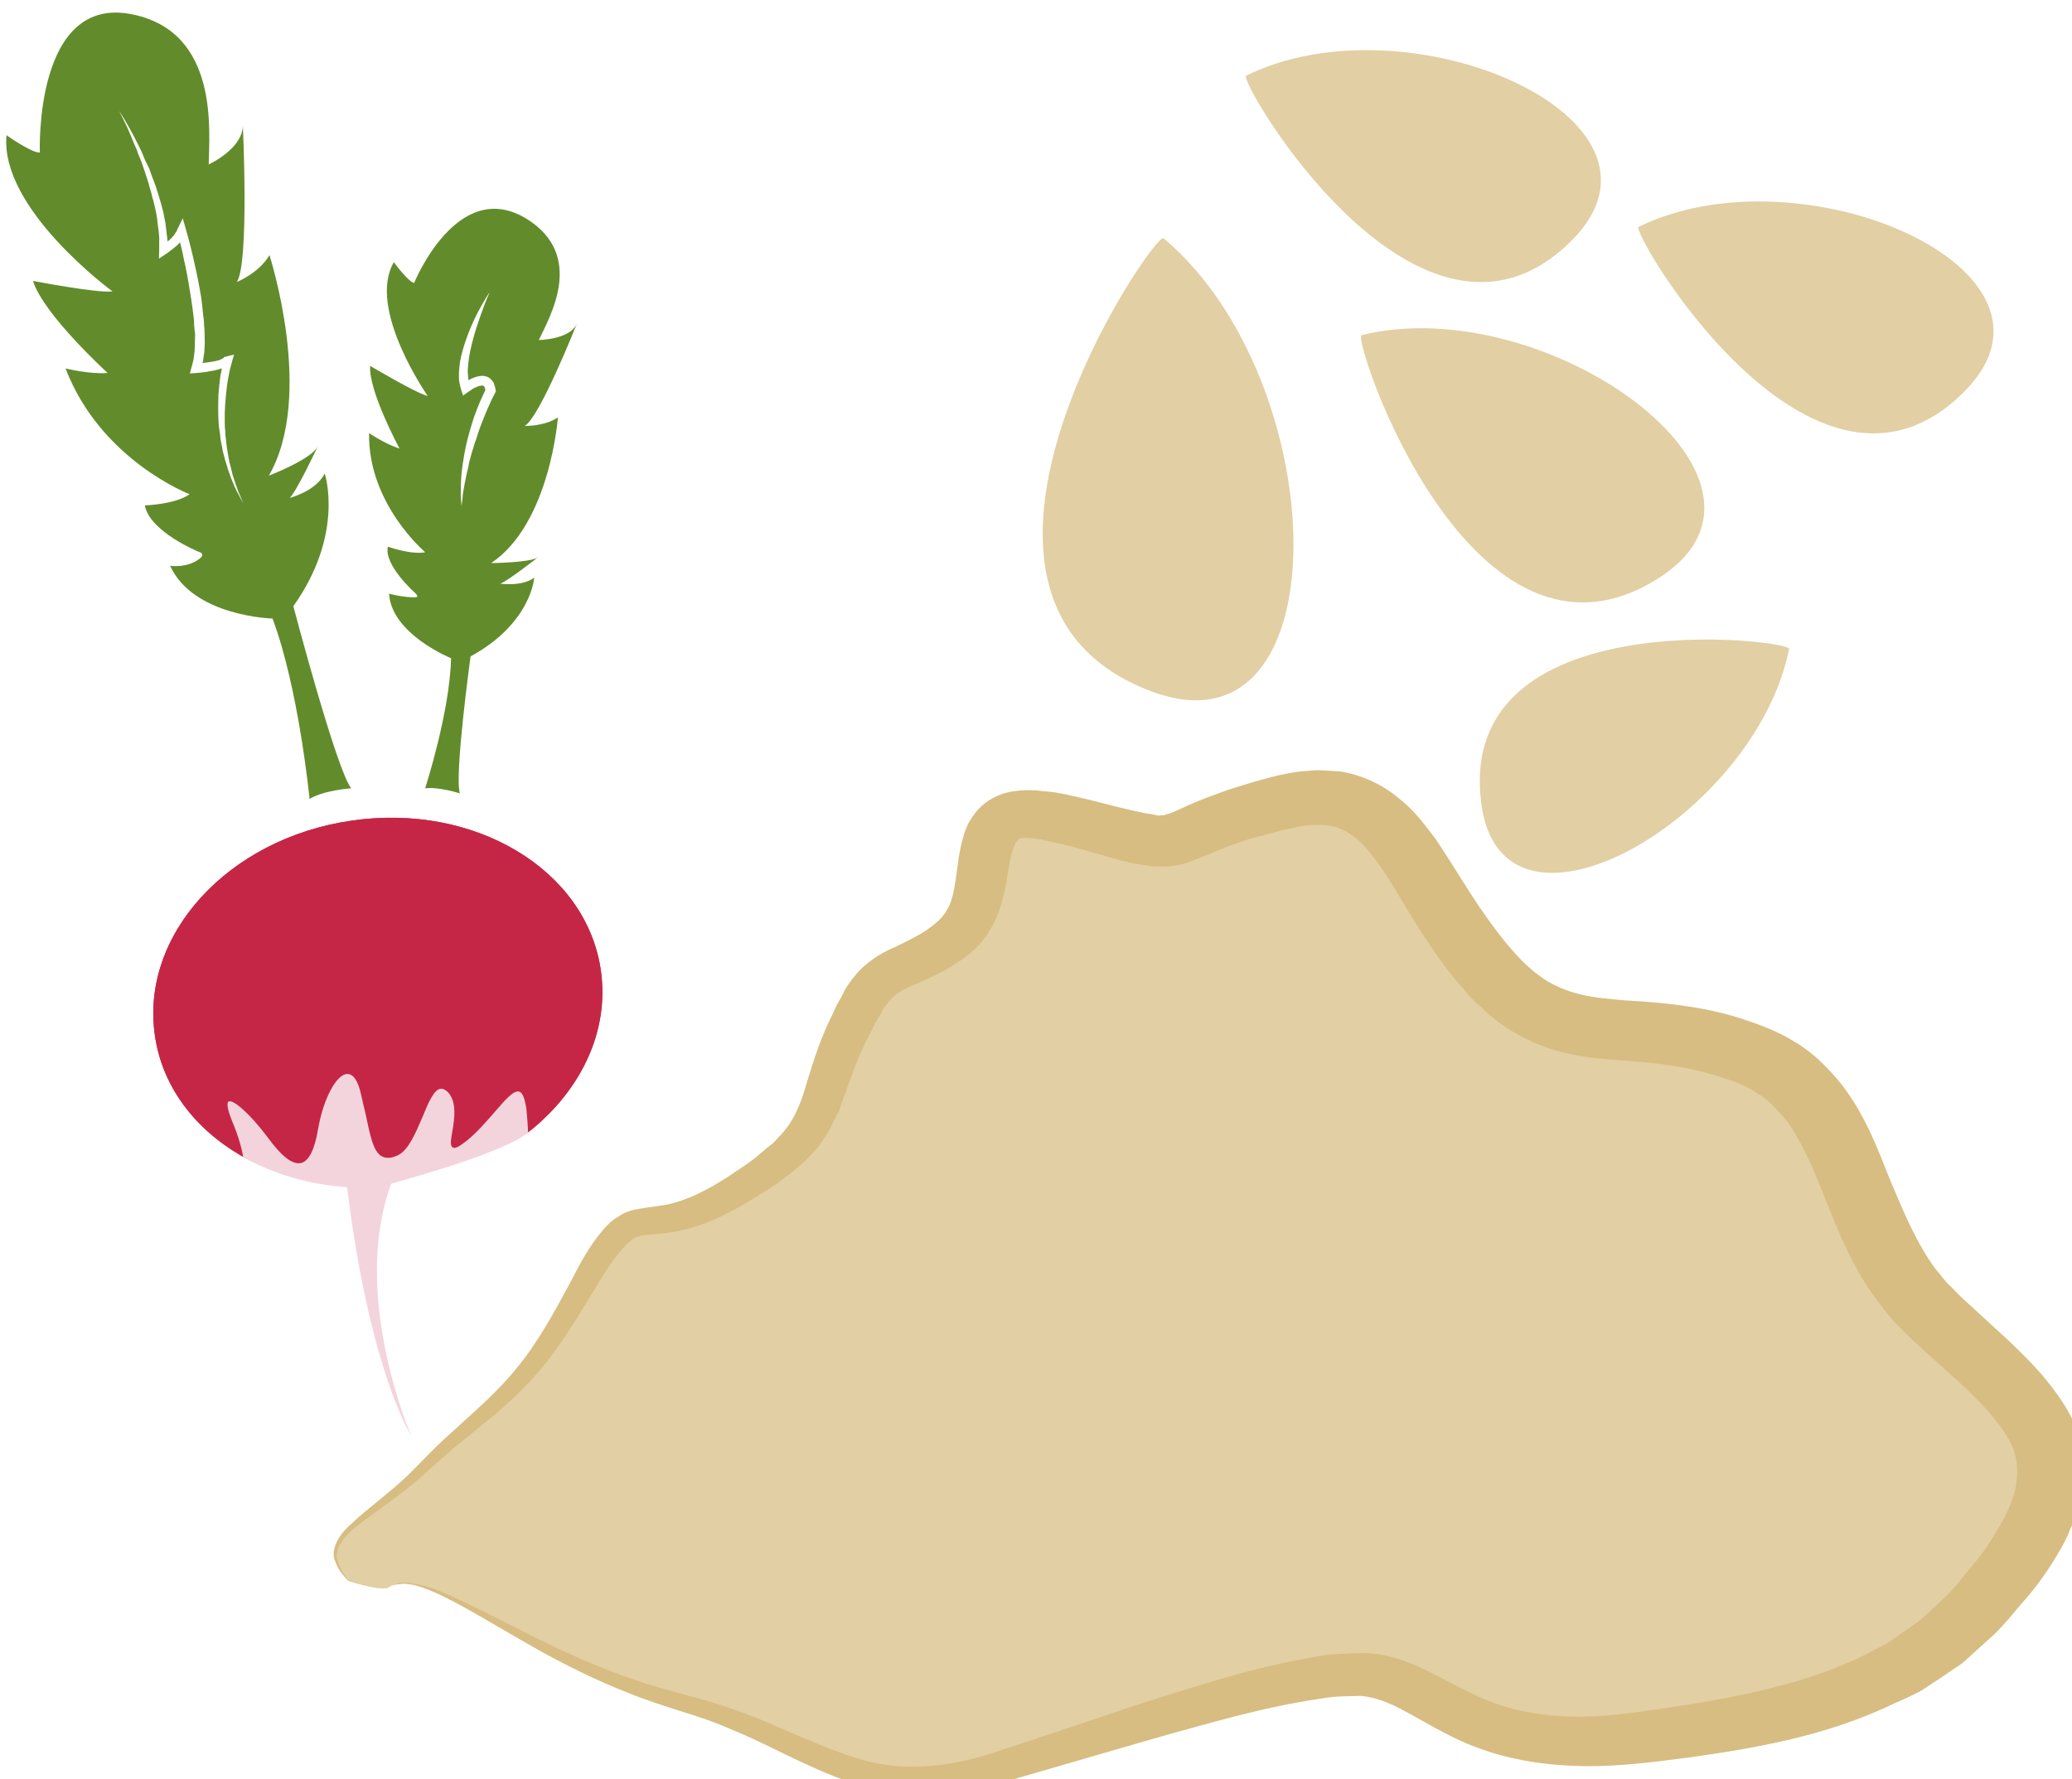
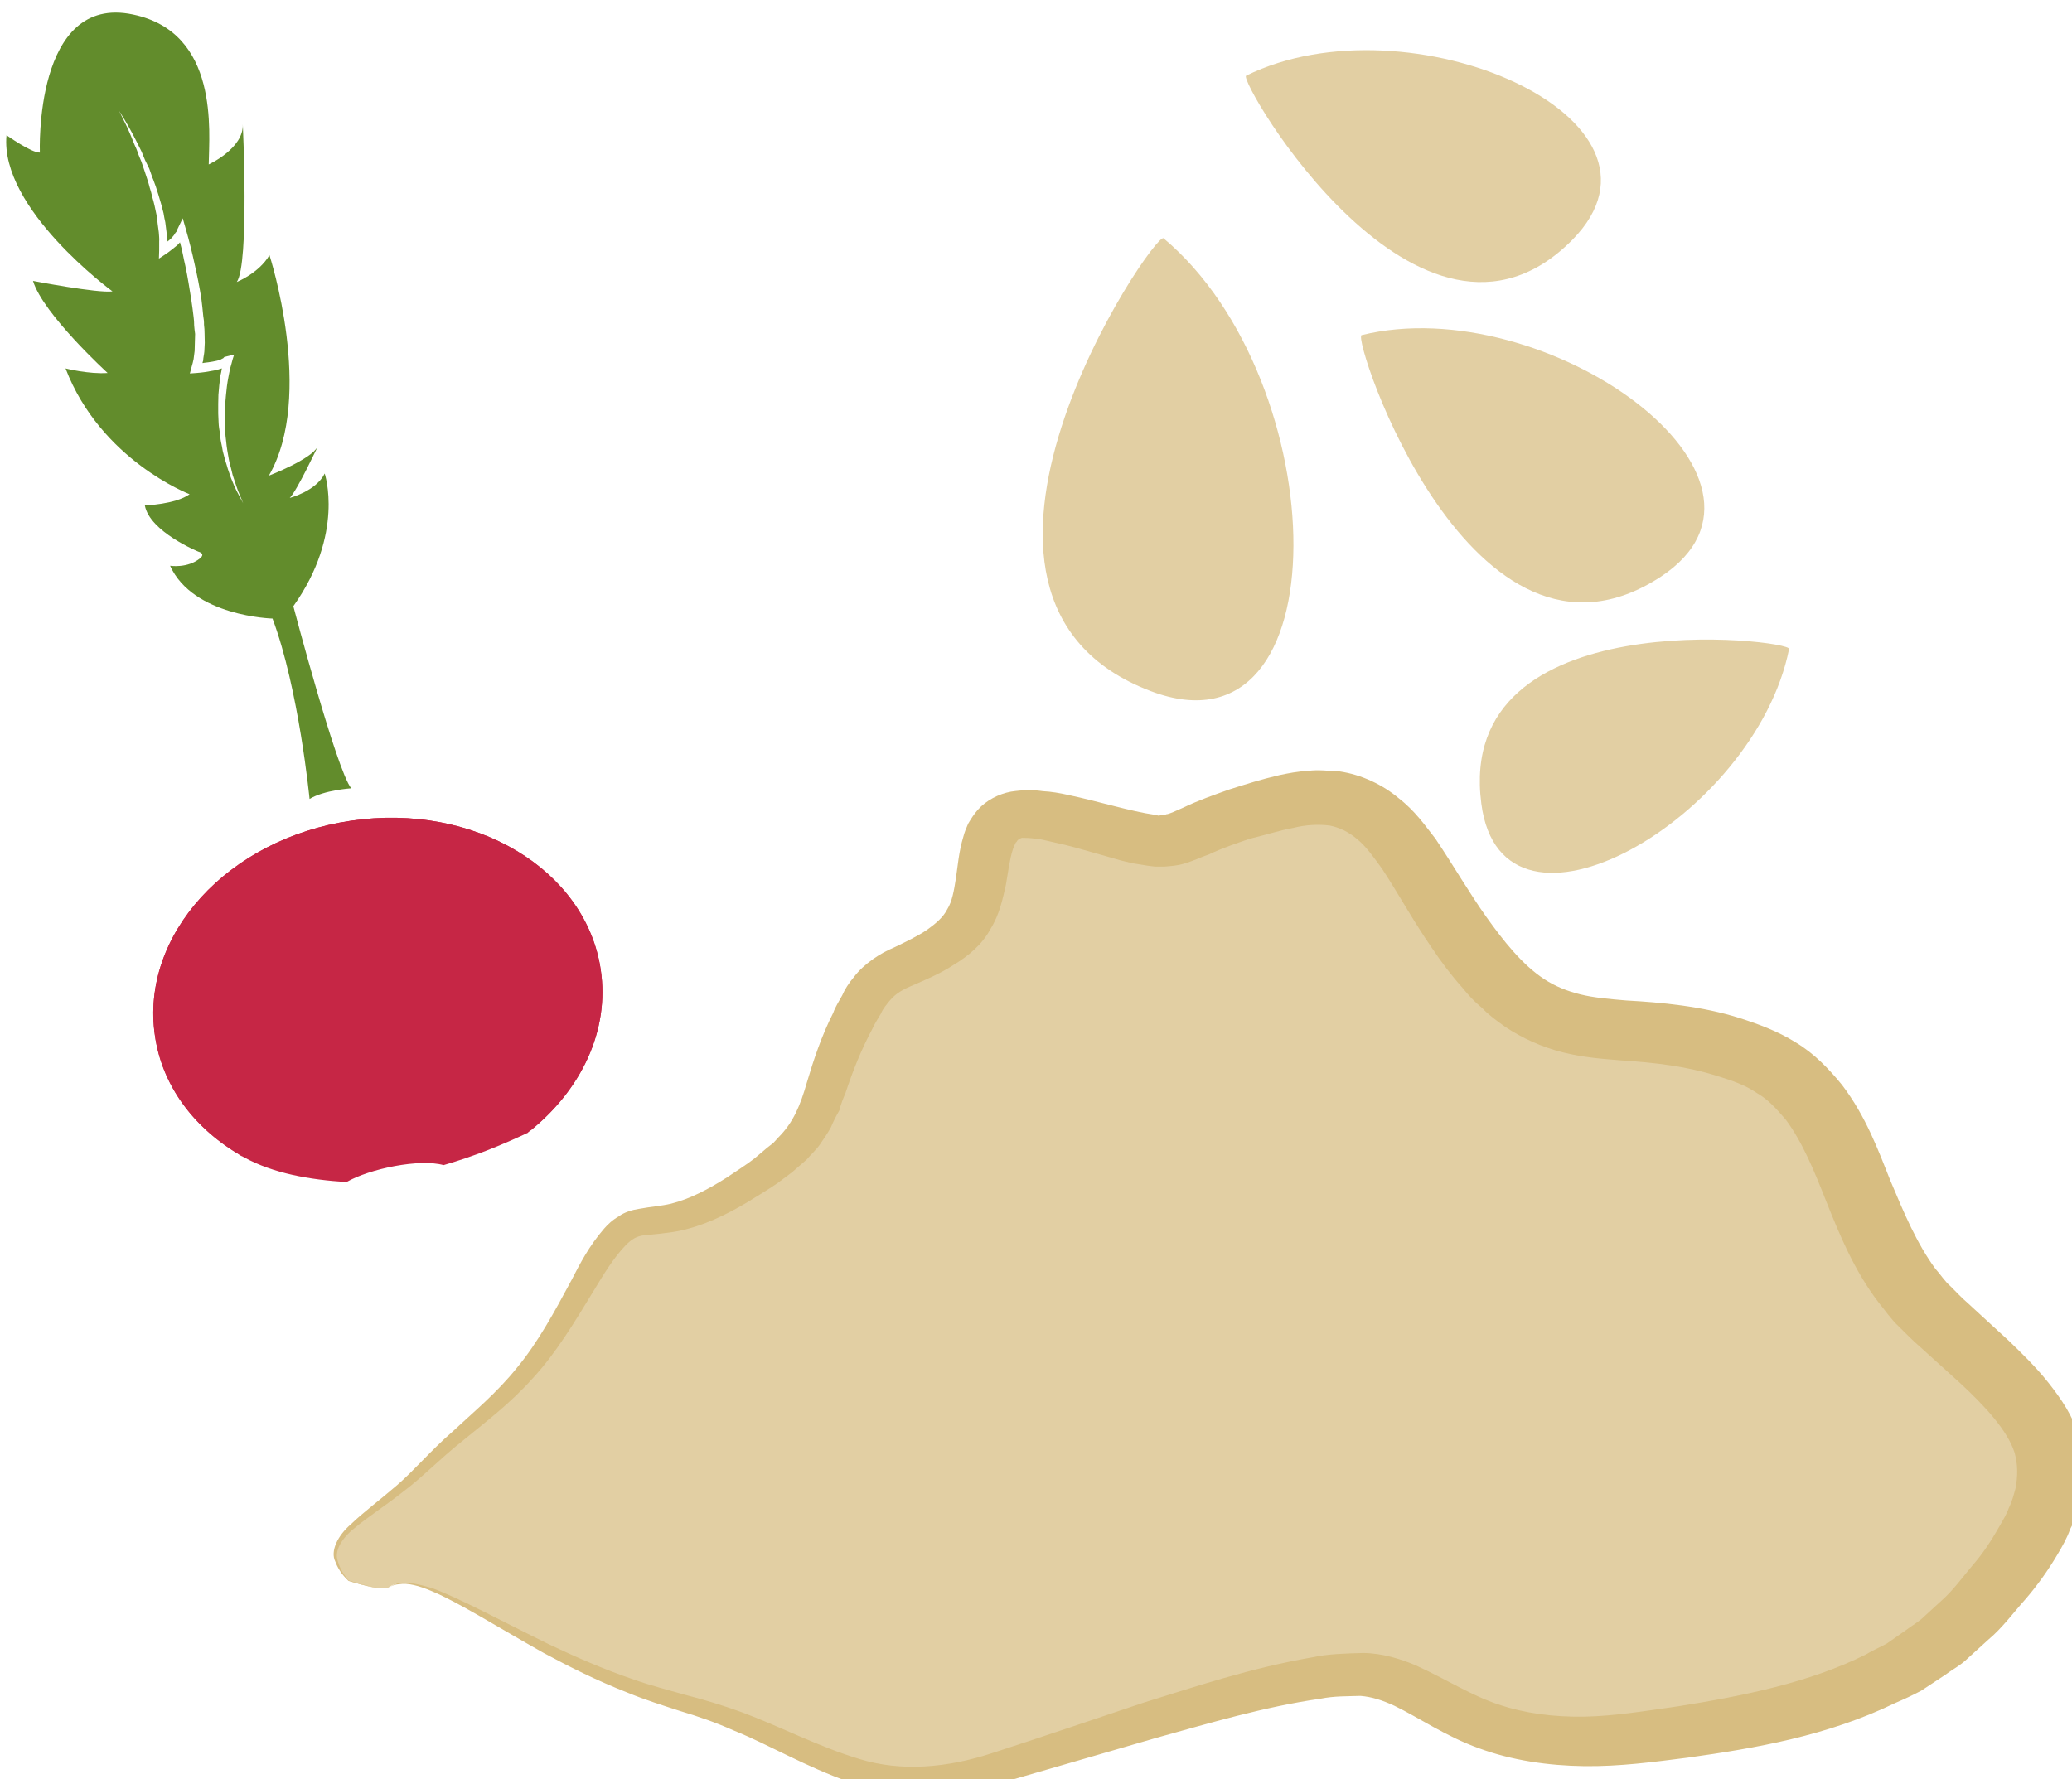
<svg xmlns="http://www.w3.org/2000/svg" xmlns:ns1="http://www.inkscape.org/namespaces/inkscape" xmlns:ns2="http://sodipodi.sourceforge.net/DTD/sodipodi-0.dtd" width="308.554mm" height="264.996mm" viewBox="0 0 308.554 264.996" version="1.1" id="svg8" ns1:version="0.92.4 (5da689c313, 2019-01-14)" ns2:docname="Ředkvička semena mletá.svg">
  <defs id="defs2">
    <style type="text/css" id="style2">
    .fil4 {fill:#676821;fill-rule:nonzero}
    .fil2 {fill:#684321;fill-rule:nonzero}
    .fil0 {fill:#685221;fill-rule:nonzero}
    .fil5 {fill:#909137;fill-rule:nonzero}
    .fil3 {fill:#916337;fill-rule:nonzero}
    .fil1 {fill:#917937;fill-rule:nonzero}
   </style>
    <style type="text/css" id="style2-7">
    .fil4 {fill:#9C572E;fill-rule:nonzero}
    .fil5 {fill:#AF6E4E;fill-rule:nonzero}
    .fil2 {fill:#B6795C;fill-rule:nonzero}
    .fil6 {fill:#B89479;fill-rule:nonzero}
    .fil3 {fill:#E5AC81;fill-rule:nonzero}
    .fil0 {fill:#EFDBA8;fill-rule:nonzero}
    .fil1 {fill:#F4E7C9;fill-rule:nonzero}
   </style>
    <style type="text/css" id="style2-8">
   
    .fil3 {fill:#9FC110;fill-rule:nonzero}
    .fil1 {fill:#AF7D3A;fill-rule:nonzero}
    .fil0 {fill:#D8A355;fill-rule:nonzero}
    .fil2 {fill:#E6E8D4;fill-rule:nonzero}
   
  </style>
    <style type="text/css" id="style2-73">
   
    .fil0 {fill:#3E6024;fill-rule:nonzero}
    .fil1 {fill:#718E32;fill-rule:nonzero}
    .fil2 {fill:#E2CFA3;fill-rule:nonzero}
   
  </style>
    <style type="text/css" id="style2-5">
   
    .fil0 {fill:#514429;fill-rule:nonzero}
    .fil1 {fill:#6B542B;fill-rule:nonzero}
    .fil2 {fill:#EAD5B2;fill-rule:nonzero}
    .fil3 {fill:#F2E1C7;fill-rule:nonzero}
   
  </style>
    <style type="text/css" id="style2-85">
   
    .fil0 {fill:#4E6402;fill-rule:nonzero}
    .fil2 {fill:#777A69;fill-rule:nonzero}
    .fil1 {fill:#E5E0C3;fill-rule:nonzero}
   
  </style>
    <style type="text/css" id="style2-2">
   
    .fil3 {fill:#628C2C;fill-rule:nonzero}
    .fil1 {fill:#C62645;fill-rule:nonzero}
    .fil0 {fill:#E2CFA3;fill-rule:nonzero}
    .fil2 {fill:#F4D4DC;fill-rule:nonzero}
   
  </style>
  </defs>
  <ns2:namedview id="base" pagecolor="#ffffff" bordercolor="#666666" borderopacity="1.0" ns1:pageopacity="0.0" ns1:pageshadow="2" ns1:zoom="0.35" ns1:cx="600.37486" ns1:cy="698.24976" ns1:document-units="mm" ns1:current-layer="Vrstva_x0020_1-0" showgrid="false" ns1:window-width="1920" ns1:window-height="1001" ns1:window-x="-9" ns1:window-y="-9" ns1:window-maximized="1" />
  <g ns1:label="Vrstva 1" ns1:groupmode="layer" id="layer1" transform="translate(180.772,-68.582)">
    <g ns1:label="Vrstva 1" ns1:groupmode="layer" transform="matrix(0.265,0,0,0.265,-182.317,90.701)" id="layer1-2">
      <g transform="matrix(0.265,0,0,0.265,-1901.37,-3652.99)" id="Vrstva_x0020_1-0">
        <path ns1:connector-curvature="0" d="m 8021,16837 c 72,-57 316,163 610,240 293,78 381,235 688,140 308,-92 616,-204 770,-196 154,9 213,181 589,134 377,-46 600,-109 782,-358 182,-250 49,-345 -157,-532 -206,-187 -149,-467 -402,-562 -251,-93 -391,17 -558,-187 -168,-203 -182,-405 -434,-343 -252,63 -181,109 -349,63 -167,-48 -237,-63 -265,14 -29,79 0,173 -112,235 -112,63 -126,31 -196,188 -69,155 -28,203 -237,328 -210,124 -196,-30 -322,203 -125,234 -203,248 -328,373 -126,125 -249,152 -164,246 0,0 75,23 85,14 z" style="fill:#e2cfa3;fill-opacity:1;fill-rule:nonzero" id="path22" class="fil0" />
        <path ns1:connector-curvature="0" d="m 8021,16837 c 0,0 0,2 -13,2 -12,0 -33,-4 -72,-16 -7,-7 -20,-19 -28,-41 -11,-22 5,-55 33,-79 27,-26 61,-51 98,-83 36,-31 71,-73 117,-113 45,-42 95,-83 138,-137 43,-52 78,-116 115,-185 18,-35 37,-72 69,-109 8,-9 17,-18 31,-26 12,-9 29,-14 43,-16 27,-5 47,-6 68,-11 40,-10 80,-31 119,-56 19,-13 40,-26 58,-40 l 26,-22 14,-11 11,-12 c 31,-31 46,-67 60,-116 14,-47 31,-99 56,-148 4,-12 12,-24 19,-37 5,-12 14,-26 25,-39 21,-28 57,-51 84,-62 25,-12 52,-25 71,-38 18,-13 34,-26 43,-44 10,-16 14,-39 18,-65 4,-26 6,-56 16,-89 2,-8 6,-18 10,-27 6,-10 12,-20 21,-30 17,-19 43,-33 70,-38 27,-4 47,-4 67,-1 19,1 36,4 54,8 66,14 133,35 183,42 l 9,2 c 2,0 3,-1 6,-1 3,0 6,1 10,-2 6,0 22,-8 36,-14 31,-15 65,-27 99,-39 35,-11 66,-21 105,-30 19,-4 39,-8 61,-9 20,-3 44,0 66,1 48,7 93,29 126,57 35,27 56,58 78,86 39,58 71,114 108,166 37,52 77,102 123,132 23,15 48,25 76,32 28,7 62,10 98,13 73,4 160,12 239,37 38,12 82,28 120,52 40,24 71,57 98,90 51,67 77,139 103,204 29,69 56,133 95,186 11,12 20,27 33,38 11,11 22,23 37,36 29,27 58,53 86,79 28,27 57,55 84,89 26,33 52,70 65,115 13,45 13,92 2,135 -5,21 -11,42 -21,60 -7,20 -17,37 -27,54 -20,34 -43,66 -68,95 -26,29 -49,61 -79,86 l -44,40 c -14,14 -32,23 -48,35 l -50,33 c -19,10 -36,18 -55,26 -144,70 -297,96 -440,116 -71,9 -144,19 -220,18 -75,-1 -153,-12 -223,-38 -70,-25 -129,-66 -179,-90 -26,-12 -48,-19 -72,-21 -28,1 -55,0 -85,6 -119,17 -236,52 -348,83 -113,33 -221,64 -324,94 -54,15 -110,25 -165,26 -56,1 -111,-9 -158,-25 -98,-34 -173,-80 -250,-111 -38,-17 -76,-30 -113,-41 -37,-12 -75,-24 -109,-38 -69,-27 -128,-57 -180,-85 -103,-58 -180,-107 -237,-131 -28,-12 -52,-18 -69,-15 -16,1 -22,8 -23,7 1,1 7,-6 23,-10 17,-2 42,3 71,12 61,23 141,67 247,119 53,25 113,52 181,75 34,12 69,21 108,32 39,10 79,22 120,37 81,30 162,73 249,99 88,27 185,19 282,-13 102,-33 208,-69 318,-106 113,-35 228,-74 361,-97 32,-7 69,-8 106,-9 40,0 82,13 114,27 67,31 116,63 173,82 56,19 117,27 182,26 63,-1 130,-12 200,-22 138,-22 278,-50 398,-110 13,-8 29,-15 44,-23 l 40,-28 c 13,-10 28,-18 40,-30 l 36,-33 c 25,-22 44,-49 66,-75 22,-25 40,-53 56,-81 8,-14 16,-27 21,-41 7,-14 10,-27 14,-41 5,-27 5,-51 -2,-76 -15,-47 -63,-99 -116,-148 -29,-26 -56,-51 -84,-76 -14,-12 -30,-28 -46,-44 -16,-15 -28,-33 -42,-50 -52,-68 -83,-144 -111,-214 -26,-66 -51,-127 -86,-174 -19,-22 -37,-43 -62,-57 -23,-16 -51,-26 -84,-36 -63,-20 -128,-28 -204,-33 -38,-3 -79,-6 -123,-17 -44,-11 -86,-30 -122,-54 -18,-13 -35,-25 -49,-40 -16,-13 -29,-27 -41,-42 -25,-28 -46,-56 -66,-86 -40,-58 -72,-117 -105,-167 -18,-25 -35,-49 -54,-64 -18,-15 -37,-24 -57,-28 -23,-3 -50,-2 -78,5 -28,5 -62,16 -92,23 -29,10 -59,20 -86,33 -18,6 -32,14 -58,21 -11,3 -24,4 -37,5 h -20 l -16,-2 -31,-5 -25,-6 c -17,-5 -35,-10 -49,-14 -32,-9 -62,-18 -91,-24 -14,-3 -28,-7 -40,-8 -13,-2 -25,-2 -30,-2 -3,1 -6,2 -9,5 -1,1 -2,4 -4,5 -2,5 -4,8 -6,14 -7,21 -10,48 -15,76 -7,30 -13,62 -33,94 -17,32 -47,57 -77,75 -29,19 -56,30 -83,42 -27,11 -40,19 -53,34 -7,9 -14,16 -19,28 -6,10 -13,21 -18,32 -24,45 -41,88 -57,136 -5,12 -10,24 -13,37 -7,12 -13,24 -18,36 -7,13 -15,24 -23,36 -9,13 -19,21 -28,32 l -16,14 -15,13 -32,24 c -22,15 -44,28 -65,41 -44,26 -91,49 -144,60 -26,5 -54,7 -73,9 -16,2 -26,8 -39,21 -26,27 -47,62 -67,95 -42,69 -81,134 -130,187 -49,55 -103,95 -149,133 -48,38 -85,77 -125,107 -39,31 -77,55 -104,78 -28,22 -43,49 -36,69 6,22 17,34 23,42 39,12 60,16 72,17 13,0 13,-2 13,-2 z" style="fill:#d7bd81;fill-opacity:1;fill-rule:nonzero" id="path24" class="fil6" />
        <g transform="matrix(0.678,0,0,0.678,6539.747,5284.637)" id="Vrstva_x0020_1">
          <g id="_368327112" transform="matrix(1.118,0,0,1.118,-7793.388,-1189.287)">
            <path d="m 11093,12529 c -25,-22 -724,1006 -36,1267 540,205 513,-867 36,-1267 z" style="fill:#e2cfa3;fill-rule:nonzero" id="path7-5" class="fil0" ns1:connector-curvature="0" />
            <path d="m 12843,13678 c 5,-26 -936,-138 -861,433 58,448 766,41 861,-433 z" style="fill:#e2cfa3;fill-rule:nonzero" id="path9-8" class="fil0" ns1:connector-curvature="0" />
            <path d="m 11647,12800 c -28,7 308,1022 837,676 415,-273 -322,-803 -837,-676 z" style="fill:#e2cfa3;fill-rule:nonzero" id="path11-9" class="fil0" ns1:connector-curvature="0" />
            <path d="m 11324,12074 c -24,12 488,889 913,459 333,-339 -459,-683 -913,-459 z" style="fill:#e2cfa3;fill-rule:nonzero" id="path13-6" class="fil0" ns1:connector-curvature="0" />
-             <path d="m 12422,12497 c -24,12 489,890 913,459 334,-339 -458,-682 -913,-459 z" style="fill:#e2cfa3;fill-rule:nonzero" id="path15-1" class="fil0" ns1:connector-curvature="0" />
          </g>
          <g id="_368325864" transform="matrix(0.591,-0.643,0.643,0.591,-13454.215,11359.456)">
            <path d="m 9261,15627 c -346,-281 -813,-279 -1042,4 -115,140 -148,325 -109,510 0,0 0,0 -1,0 1,1 1,2 1,2 1,4 1,7 2,10 0,0 2,8 2,8 29,117 99,226 183,330 92,29 240,136 280,215 101,61 188,102 290,144 0,-1 0,0 6,0 2,1 5,1 7,1 1,1 2,1 3,1 0,0 0,0 0,0 231,33 453,-36 590,-205 229,-282 135,-739 -212,-1020 z" style="fill:#c62645;fill-rule:nonzero" id="path18" class="fil1" ns1:connector-curvature="0" />
            <path d="m 9261,15627 c -346,-281 -813,-279 -1042,4 -117,144 -150,333 -107,522 19,-26 41,-61 65,-113 20,-44 36,-63 48,-59 1,0 2,0 2,1 23,11 17,107 1,194 -15,82 -12,130 12,145 22,15 64,3 127,-38 95,-61 191,-85 221,-55 11,12 16,38 -22,94 -13,19 -25,36 -37,52 -50,70 -83,117 -74,148 4,14 16,25 37,35 38,16 102,-7 159,-27 54,-20 101,-37 121,-21 9,6 12,17 12,32 -3,50 -56,85 -95,110 -23,15 -41,27 -39,35 1,7 18,12 49,17 48,7 99,6 143,5 59,-2 106,-3 116,17 6,13 -2,34 -29,66 -22,26 -41,45 -56,59 234,37 461,-31 600,-203 229,-282 135,-739 -212,-1020 z" style="fill:#c62645;fill-rule:nonzero" id="path20" class="fil1" ns1:connector-curvature="0" />
-             <path d="m 8926,16788 c 24,-30 34,-50 28,-61 -9,-18 -54,-17 -112,-15 -44,1 -95,3 -144,-4 -35,-6 -51,-11 -52,-21 -3,-11 15,-23 40,-39 39,-25 91,-60 94,-108 0,-14 -3,-22 -10,-28 -19,-14 -67,3 -118,22 -57,20 -122,44 -161,27 -24,-10 -36,-23 -40,-38 -10,-33 24,-80 75,-151 11,-17 23,-34 36,-53 30,-42 37,-72 22,-88 -27,-28 -123,-3 -215,56 -64,42 -108,54 -132,38 -25,-18 -30,-65 -13,-150 20,-108 16,-182 1,-189 0,0 0,-1 0,-1 -5,-2 -18,1 -44,56 -25,55 -49,92 -68,117 28,121 86,240 172,347 -428,502 -500,771 -500,771 0,0 223,-502 616,-663 105,64 356,219 466,237 16,-15 35,-35 59,-62 z" style="fill:#f4d4dc;fill-rule:nonzero" id="path22-6" class="fil2" ns1:connector-curvature="0" />
            <path d="m 10161,14212 c -9,5 -18,11 -28,17 -18,11 -36,24 -53,37 l -26,20 -25,21 -24,22 c -9,8 -16,16 -23,24 -8,7 -15,16 -22,24 -8,9 -15,17 -22,26 l -20,26 c -7,9 -12,18 -18,27 -6,10 -13,18 -18,28 l -16,29 c -11,19 -19,40 -29,60 l 11,-31 c 4,-11 7,-21 12,-32 l 14,-30 c 5,-10 11,-20 16,-30 6,-9 11,-19 17,-29 l 18,-28 c 7,-9 14,-18 20,-27 7,-10 15,-17 22,-26 7,-9 14,-18 22,-26 l 24,-24 25,-23 25,-22 c 18,-14 36,-28 55,-41 8,-4 15,-9 23,-14 -9,-5 -16,-9 -24,-15 -8,-6 -17,-13 -26,-20 -8,-6 -16,-14 -24,-21 l -17,-16 23,-12 c 8,-4 16,-8 24,-13 8,-6 16,-11 24,-17 l 23,-20 23,-20 c 7,-8 13,-16 20,-23 8,-7 15,-15 21,-22 14,-16 27,-32 40,-48 25,-32 51,-64 75,-98 16,-24 32,-43 49,-71 h -1 c -4,0 -9,0 -13,0 -9,-1 -18,-3 -26,-4 -8,-1 -17,-3 -26,-5 l -28,-7 22,-19 24,-22 c 8,-6 15,-15 23,-23 l 10,-12 10,-12 c 8,-9 15,-17 21,-25 13,-18 26,-36 37,-55 6,-8 12,-18 17,-27 6,-9 12,-19 17,-28 11,-19 21,-38 32,-58 5,-10 9,-20 14,-30 6,-9 10,-20 14,-29 10,-20 19,-41 28,-61 8,-21 16,-40 24,-62 -11,43 -25,85 -41,127 -4,10 -8,20 -12,31 -5,10 -9,20 -14,30 l -12,31 -16,30 c -4,10 -10,19 -15,30 -5,9 -11,19 -16,28 -6,10 -12,20 -18,30 l -18,28 c -7,9 -14,18 -20,27 l -11,13 -11,13 c -8,8 -14,18 -23,26 h -1 c 5,1 11,2 16,2 4,1 8,0 12,0 3,0 7,0 10,-1 l 5,-1 c 2,0 4,0 5,0 3,-1 5,-2 8,-3 l 43,-13 -22,36 c -22,36 -45,71 -69,105 -24,35 -49,69 -75,102 -14,16 -27,32 -42,48 -6,8 -13,16 -21,23 -7,8 -14,16 -22,23 l -24,23 -24,20 c -9,7 -19,12 -27,19 -3,1 -6,3 -8,4 1,1 3,3 5,4 8,7 15,13 23,19 8,6 16,12 24,16 4,1 8,3 11,4 2,0 4,0 4,0 2,0 1,0 2,0 l 30,20 -17,8 c -9,5 -19,10 -29,15 z m 394,-171 c -73,16 -150,-21 -150,-21 79,-11 431,-367 431,-367 -61,62 -189,8 -189,8 87,-78 374,-291 212,-563 -185,-313 -590,89 -590,89 -21,-21 -35,-130 -35,-130 -211,160 -155,658 -155,658 -41,-34 -165,-235 -165,-235 -63,107 -62,420 -62,420 -48,-45 -90,-122 -90,-122 -157,315 -31,632 -31,632 -62,-13 -138,-91 -138,-91 -58,77 8,254 8,254 0,0 13,23 -13,20 -58,-8 -93,-61 -93,-61 -78,184 109,398 109,398 -121,239 -386,535 -386,535 59,17 129,84 129,84 13,-84 340,-594 340,-594 317,-40 426,-239 426,-239 -68,20 -149,-33 -149,-33 35,2 204,-51 204,-51 -49,15 -196,-58 -196,-58 323,-72 583,-533 583,-533 z" style="fill:#628c2c;fill-rule:nonzero" id="path24-4" class="fil3" ns1:connector-curvature="0" />
-             <path d="m 10907,14744 c -27,12 -55,24 -81,38 -26,14 -52,28 -75,46 -12,9 -23,17 -32,28 -4,4 -8,9 -12,13 2,1 4,1 7,2 10,4 21,9 31,17 5,4 10,9 14,16 4,7 6,15 5,23 0,8 -2,16 -6,21 -3,6 -6,11 -10,15 l -3,5 -7,2 c -16,4 -33,9 -49,15 -17,5 -33,12 -50,18 -17,6 -33,13 -49,20 -8,4 -16,8 -24,11 -8,3 -16,7 -24,11 -16,7 -32,16 -48,24 -7,5 -15,9 -23,14 -8,4 -15,8 -23,13 l -23,14 -22,14 c -8,5 -15,10 -22,16 l -22,15 18,-19 c 6,-7 13,-13 20,-19 l 20,-18 21,-17 c 7,-6 15,-11 23,-17 7,-5 14,-10 22,-15 15,-10 30,-20 46,-29 31,-18 64,-34 97,-49 17,-7 34,-14 51,-20 15,-5 30,-10 46,-15 3,-5 6,-9 6,-12 0,-2 0,-3 -1,-5 -1,-1 -2,-4 -5,-5 -4,-4 -12,-8 -20,-11 -4,-2 -8,-3 -13,-4 -4,-1 -9,-2 -12,-3 l -24,-5 11,-20 c 4,-7 9,-14 14,-21 5,-6 11,-13 17,-18 12,-11 25,-21 38,-30 26,-17 54,-30 82,-42 28,-12 58,-22 86,-30 30,-8 59,-15 90,-20 -29,10 -57,21 -85,33 z m 77,213 c 81,-26 337,-78 290,-326 -56,-286 -442,-141 -442,-141 -11,-22 6,-104 6,-104 -189,41 -271,414 -271,414 -21,-39 -60,-225 -60,-225 -70,55 -147,278 -147,278 -23,-50 -33,-118 -33,-118 -190,169 -178,437 -178,437 -41,-30 -76,-112 -76,-112 -59,34 -56,183 -56,183 0,0 1,27 -14,9 -31,-35 -51,-75 -51,-75 -101,104 -20,320 -20,320 -146,128 -406,247 -406,247 38,32 71,104 71,104 30,-56 387,-304 387,-304 235,80 362,-23 362,-23 -54,-10 -98,-75 -98,-75 24,13 158,35 158,35 -37,-14 -126,-109 -126,-109 247,60 546,-177 546,-177 -57,-14 -103,-67 -103,-67 60,19 398,-111 398,-111 -59,23 -137,-60 -137,-60 z" style="fill:#628c2c;fill-rule:nonzero" id="path26" class="fil3" ns1:connector-curvature="0" />
          </g>
        </g>
      </g>
    </g>
  </g>
</svg>